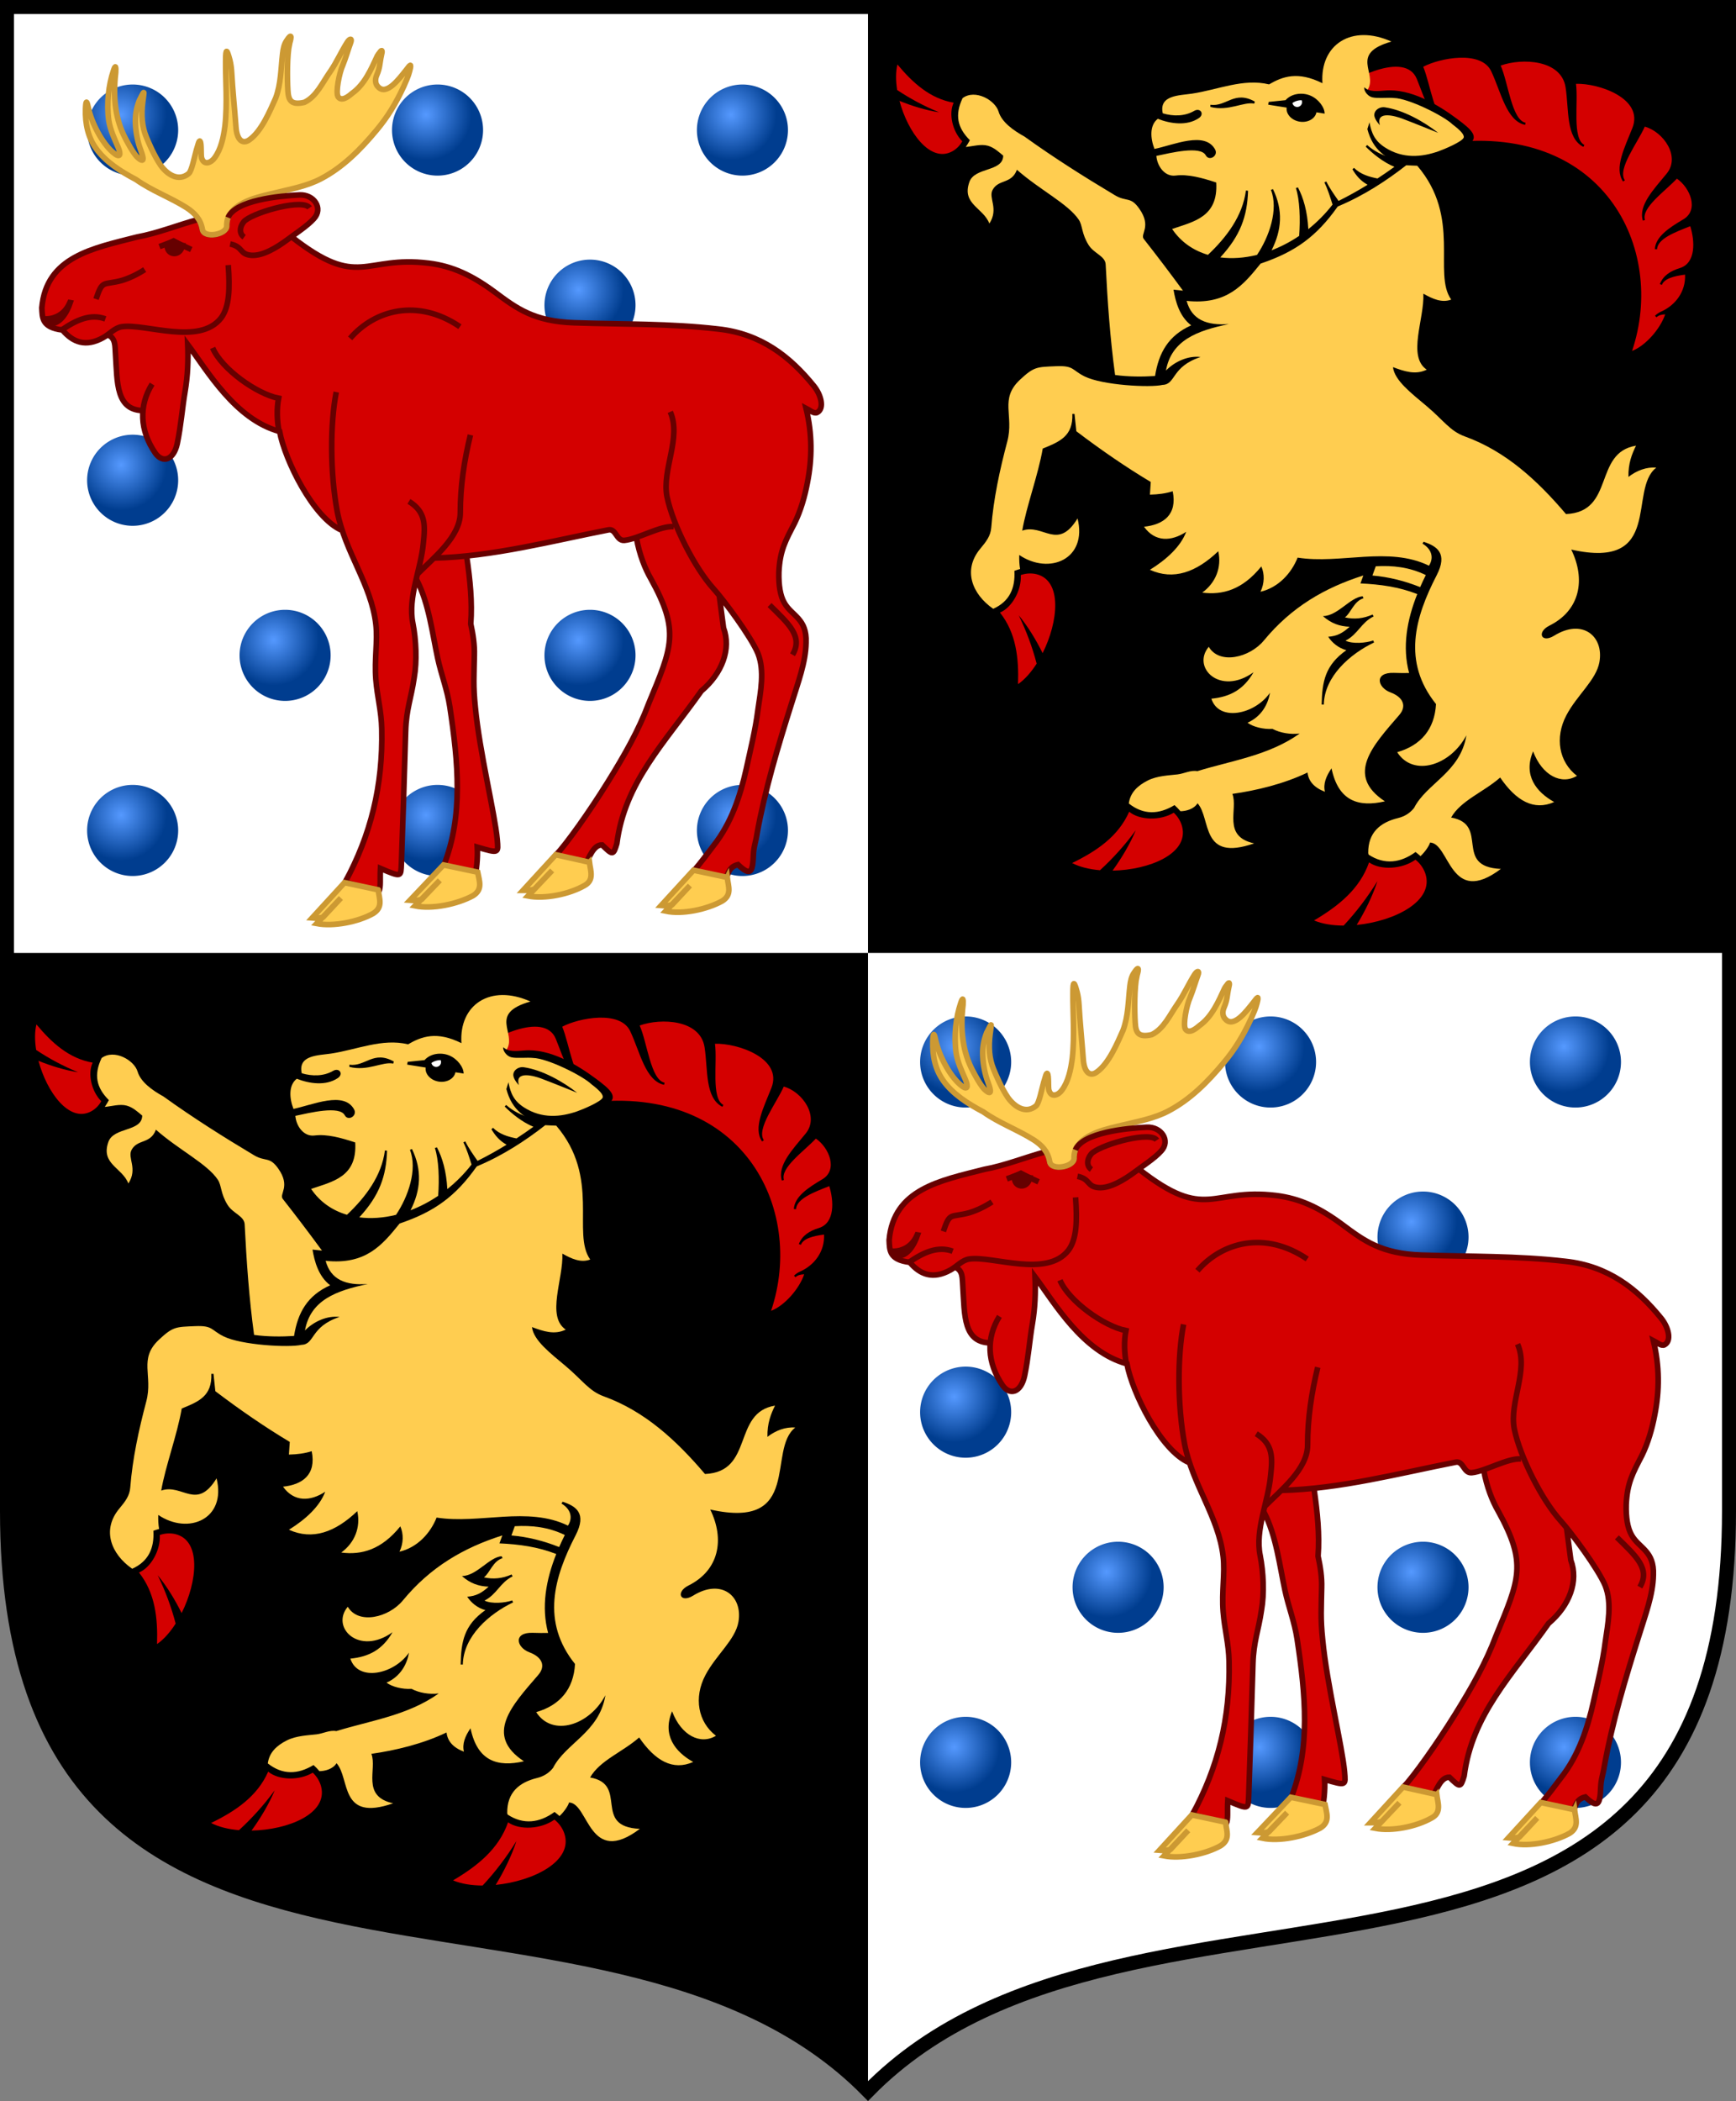
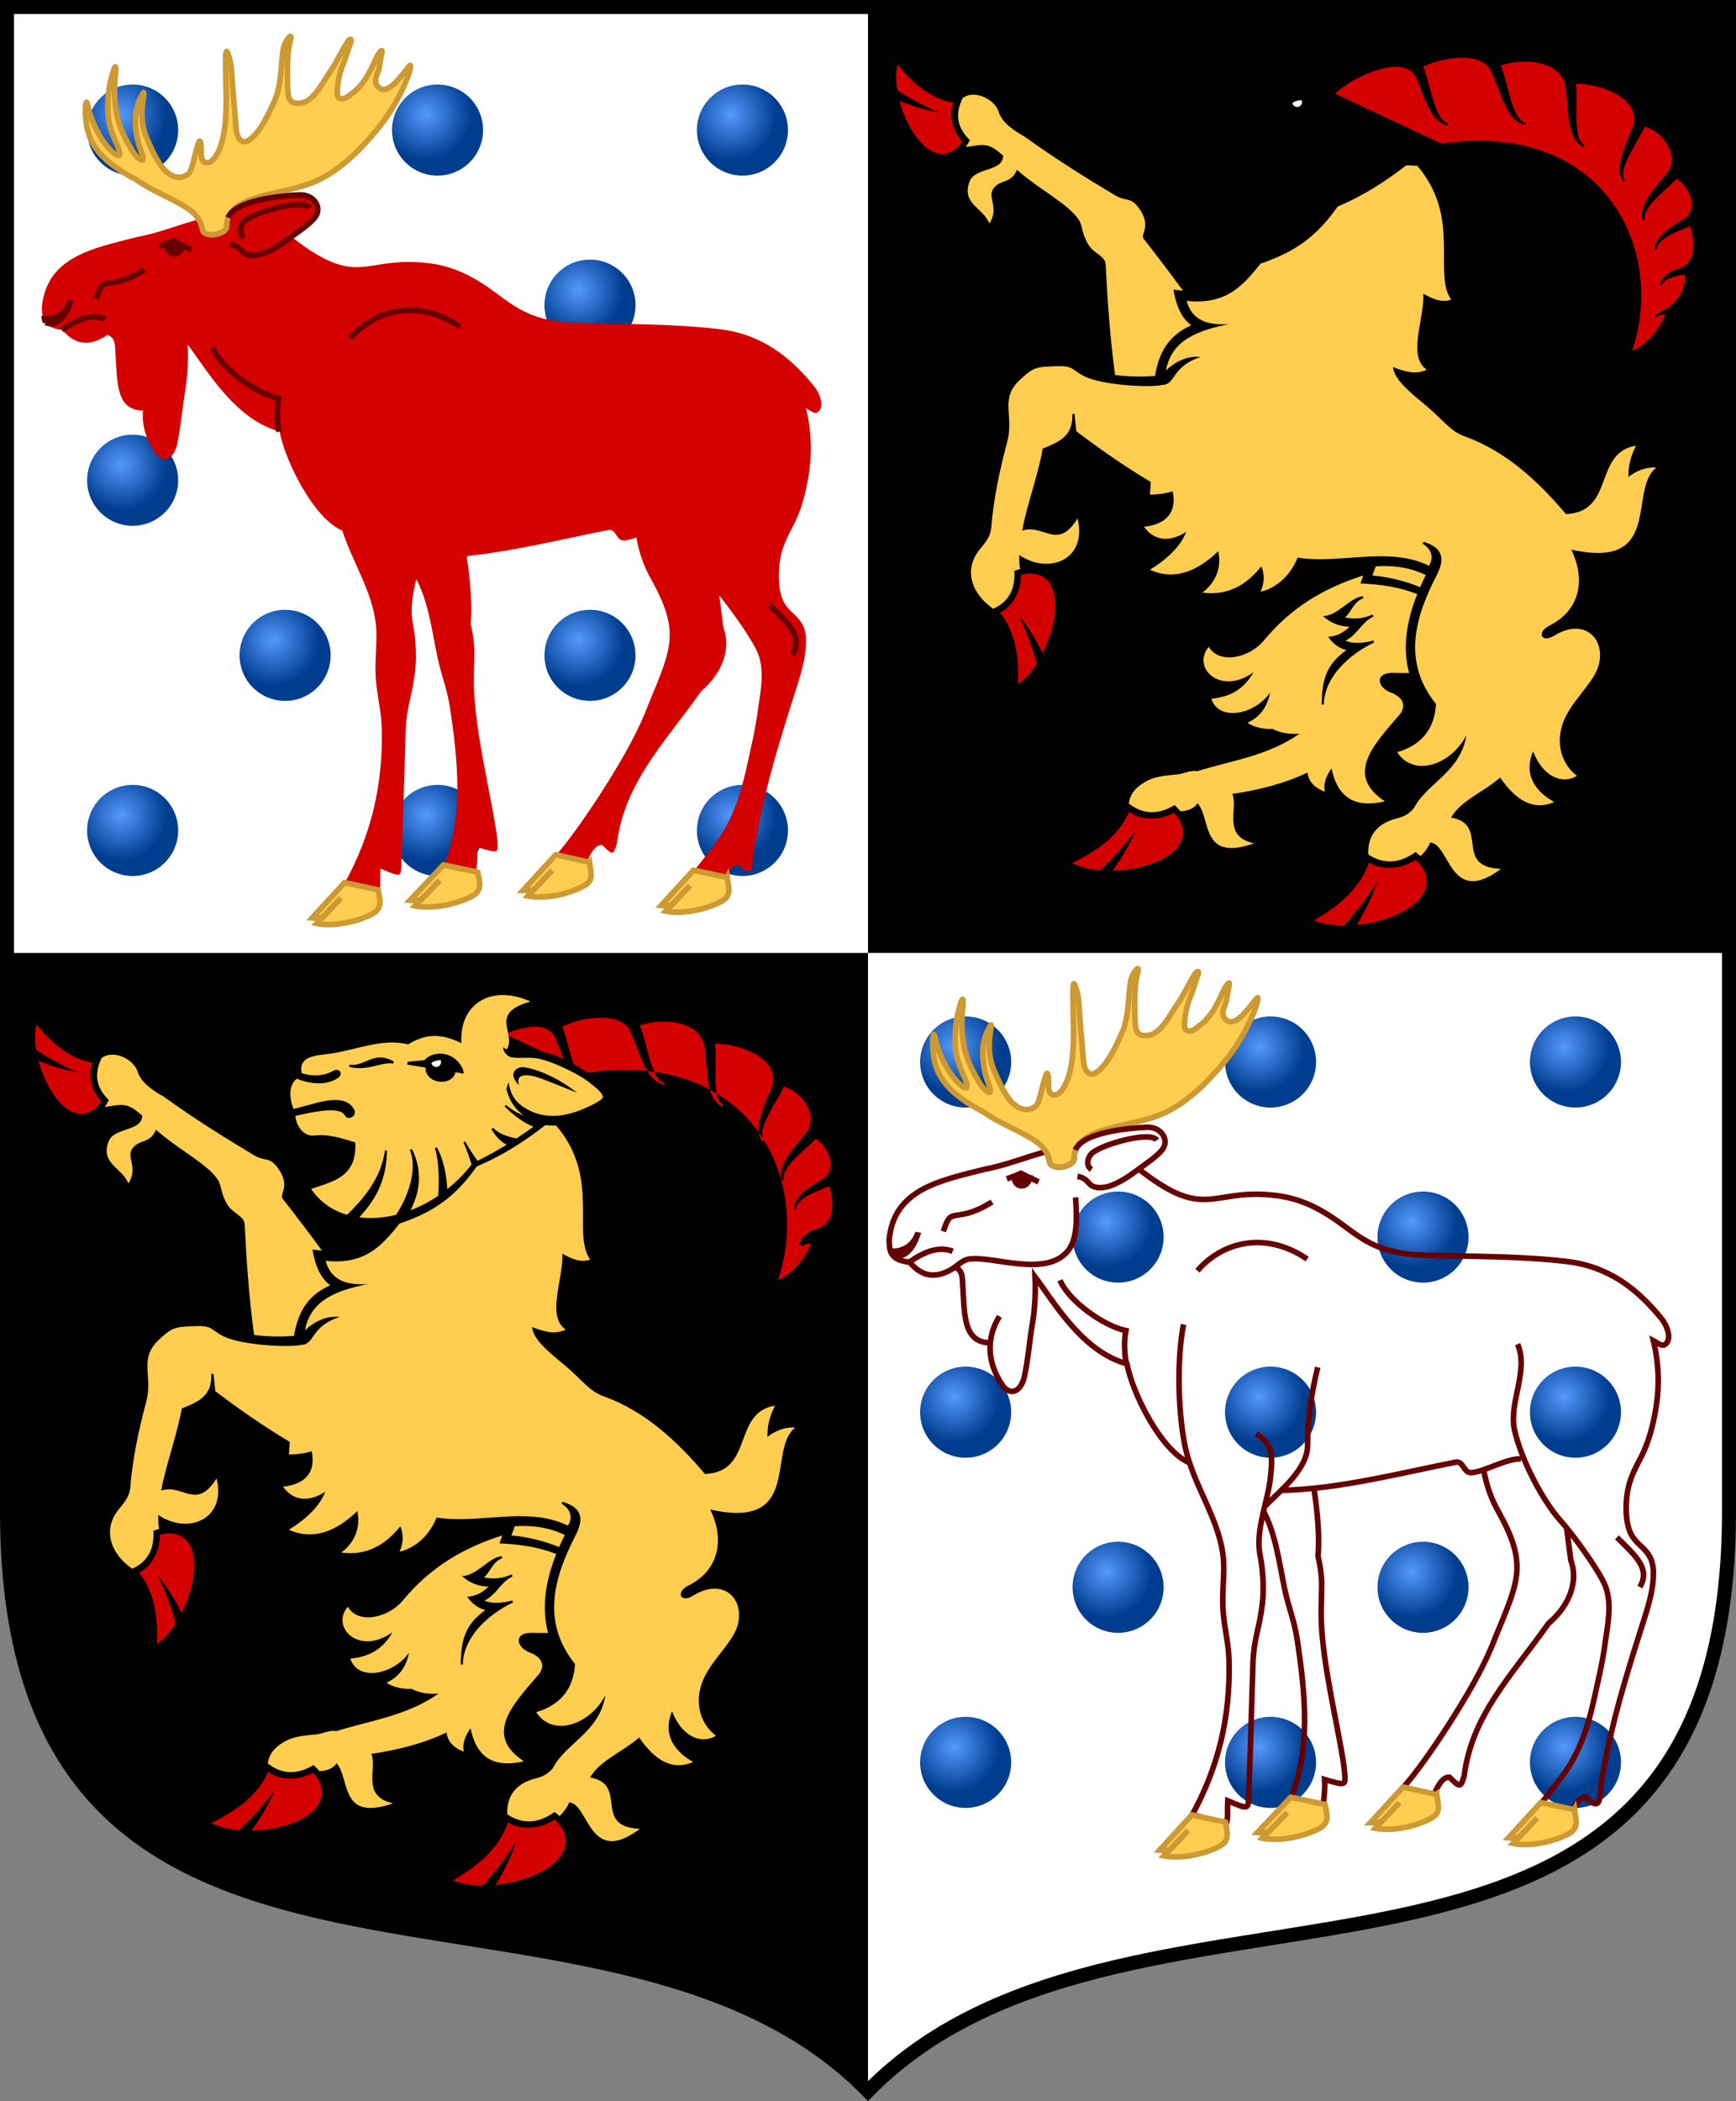
<svg xmlns="http://www.w3.org/2000/svg" xmlns:xlink="http://www.w3.org/1999/xlink" height="300" width="248" version="1.0">
  <rect width="100%" height="100%" fill="#808080" stroke="none" />
  <defs>
    <radialGradient id="radialGradient4554" gradientUnits="userSpaceOnUse" cy="86.199" cx="14.366" r="6.963">
      <stop stop-color="#59F" offset="0" />
      <stop stop-color="#003d8f" offset="1" />
    </radialGradient>
  </defs>
  <path d="m247,1,0,214.77c0,82.42-84.912,44.012-123,82.791-38.089-38.77-123-0.37-123-82.79v-214.77z" stroke="#000" stroke-dasharray="none" stroke-miterlimit="4" stroke-width="2" fill="#FFF" />
  <path d="m124,136.06v162.5c-38.09-38.78-123-0.36-123-82.78v-79.72h123z" fill="#000" />
  <path stroke-miterlimit="4" d="m247,1,0,214.77c0,82.42-84.912,44.012-123,82.791-38.089-38.77-123-0.37-123-82.79v-214.77z" fill="none" />
  <path d="m124,1,0,135.06,123,0v-135.06h-123z" fill="#000" />
  <path id="path4488" transform="matrix(0.934,0,0,0.934,3.89,-64.133)" fill="url(#radialGradient4554)" d="m23.087,88.549a6.963,6.963,0,1,1,-13.926,0,6.963,6.963,0,1,1,13.926,0z" />
  <use xlink:href="#path4488" transform="translate(43.557,-2.7405321e-7)" height="300" width="248" y="0" x="0" />
  <use xlink:href="#path4488" transform="translate(87.114,-2.7405321e-7)" height="300" width="248" y="0" x="0" />
  <use xlink:href="#path4488" transform="translate(0,50)" height="300" width="248" y="0" x="0" />
  <use xlink:href="#path4488" transform="translate(0,100)" height="300" width="248" y="0" x="0" />
  <use xlink:href="#path4488" transform="translate(21.779,25)" height="300" width="248" y="0" x="0" />
  <use xlink:href="#path4488" transform="translate(65.336,25)" height="300" width="248" y="0" x="0" />
  <use xlink:href="#path4488" transform="translate(21.779,75)" height="300" width="248" y="0" x="0" />
  <use xlink:href="#path4488" transform="translate(65.336,75)" height="300" width="248" y="0" x="0" />
  <use xlink:href="#path4488" transform="translate(43.557,50)" height="300" width="248" y="0" x="0" />
  <use xlink:href="#path4488" transform="translate(43.557,100)" height="300" width="248" y="0" x="0" />
  <use xlink:href="#path4488" transform="translate(87.114,50)" height="300" width="248" y="0" x="0" />
  <use xlink:href="#path4488" transform="translate(87.114,100)" height="300" width="248" y="0" x="0" />
  <g transform="translate(119,133.06)">
    <use xlink:href="#path4488" transform="translate(43.557,-2.7405321e-7)" height="300" width="248" y="0" x="0" />
    <use xlink:href="#path4488" transform="translate(87.114,-2.7405321e-7)" height="300" width="248" y="0" x="0" />
    <use xlink:href="#path4488" transform="translate(0,50)" height="300" width="248" y="0" x="0" />
    <use xlink:href="#path4488" transform="translate(0,100)" height="300" width="248" y="0" x="0" />
    <use xlink:href="#path4488" transform="translate(21.779,25)" height="300" width="248" y="0" x="0" />
    <use xlink:href="#path4488" transform="translate(65.336,25)" height="300" width="248" y="0" x="0" />
    <use xlink:href="#path4488" transform="translate(21.779,75)" height="300" width="248" y="0" x="0" />
    <use xlink:href="#path4488" transform="translate(65.336,75)" height="300" width="248" y="0" x="0" />
    <use xlink:href="#path4488" transform="translate(43.557,50)" height="300" width="248" y="0" x="0" />
    <use xlink:href="#path4488" transform="translate(43.557,100)" height="300" width="248" y="0" x="0" />
    <use xlink:href="#path4488" transform="translate(87.114,50)" height="300" width="248" y="0" x="0" />
    <use xlink:href="#path4488" transform="translate(87.114,100)" height="300" width="248" y="0" x="0" />
    <use xlink:href="#path4488" height="300" width="248" y="0" x="0" />
  </g>
  <path fill="#d40000" d="m102.76,85.038c1.765,2.18,4.686,6.252,5.515,8.261,0.982,2.478,0.373,5.469,0,8.041-0.374,2.945-1.075,5.703-1.683,8.508-0.841,3.786-2.15,7.713-4.628,10.845-0.982,1.309-1.823,2.43-2.805,3.599l4.488,1.59c0.328-1.356,0.608-2.15,1.776-2.431,1.823,1.729,2.104,1.075,2.197-1.356,0.046-1.216,0.327-1.776,0.514-2.992,1.169-6.451,2.992-12.481,4.908-18.558,0.935-3.039,2.057-5.937,2.104-8.788,0.14-3.46-2.01-3.787-3.086-5.656-0.608-1.029-0.841-2.571-0.795-4.394,0.141-3.086,0.935-4.488,2.244-7.012,0.888-1.823,1.449-3.786,1.823-5.75,0.701-3.506,0.701-7.011-0.187-10.658,0.468,0.234,1.122,0.842,1.589,0.608,1.075-0.561,0.561-2.524-0.468-3.787-3.413-4.207-7.573-7.479-13.697-8.134-6.872-0.795-13.556-0.655-20.522-0.888-5.749-0.187-8.228-2.04-11.36-4.377-3.225-2.385-6.045-3.714-9.442-4.131-9.316-1.143-9.888,3.839-19.57-3.744l-0.064-0.023c1.061-0.765,2.467-1.731,3.222-2.585,1.374-1.467,0.028-3.487-2.046-3.395-2.679,0.122-8.169,0.826-9.794,2.901l-0.204-0.073-4.41,0.661c-2.957,0.801-5.892,1.998-8.81,2.521-6.277,1.607-12.957,2.804-13.598,10.098,0.073,1.402-0.045,2.812,2.947,3.179,1.49,1.761,3.318,2.484,5.826,1.085,0.206-0.114,0.404-0.249,0.598-0.392,1.233,0.429,1.066,1.654,1.158,2.721,0.273,4.006,0.013,8.021,3.927,8.1-0.183,2.015,0.4,4.092,1.763,6.081,1.075,1.496,2.618,0.982,3.132-1.356,0.561-2.712,0.701-5.002,1.122-7.48,0.374-2.197,0.468-4.441,0.374-6.684,2.803,3.76,6.797,10.71,13.128,12.426,0.748,4.067,4.823,12.376,8.889,14.106l0.028-0.056c1.516,4.655,4.28,8.645,4.834,13.472,0.281,2.431-0.233,5.002,0,7.9,0.187,2.431,0.795,4.534,0.842,7.059,0.186,8.134-1.59,15.192-5.236,21.878l4.815,1.355c0.328-0.701,0.141-1.776,0.234-3.318,3.085,1.309,2.898,1.215,2.991-0.702,0.141-3.646,0.421-12.481,0.608-18.886,0.093-3.179,0.795-4.721,1.216-7.62,0.421-2.384,0.281-5.422-0.187-7.806-0.411-2.032-0.016-4.164,0.477-6.286l0.084,0.115c1.729,3.319,2.244,7.713,2.991,11.173,0.515,2.384,1.356,4.441,1.73,6.918,1.215,8.041,1.917,15.567-0.842,22.626l4.394,1.683c0.234-0.701,0.468-2.712,0.374-4.254,3.179,0.935,2.992,0.842,2.851-1.075-0.327-3.646-2.524-12.481-3.132-18.886-0.327-3.132-0.187-4.488-0.14-7.433,0.046-1.496-0.187-2.991-0.514-4.488,0.233-3.085-0.093-6.264-0.561-9.489l0.156-0.227c6.795-0.719,13.677-2.453,20.057-3.699,1.122-0.233,1.122,1.59,2.291,1.496,0.513-0.05,1.106-0.216,1.738-0.433l-0.009,0.106c0.421,2.337,1.216,4.348,2.057,5.797,4.161,7.526,3.038,9.723-0.327,17.857-1.402,3.74-3.413,7.293-5.796,11.126-2.665,4.301-5.937,8.882-7.48,10.518l4.161,1.496c0.654-1.262,1.262-3.038,2.477-2.992,1.496,1.449,1.589,1.543,2.104-0.187,1.122-8.741,6.731-14.258,12.06-21.784,2.992-2.524,4.301-6.03,3.178-9.022l-0.606-4.615z" fill-rule="evenodd" />
-   <path d="m32.605,37.846c0.246,3.298,0.181,5.964-1.024,7.559-3.084,3.969-10.809,0.761-14.15,1.24-1.032,0.142-1.775,1.056-2.682,1.558-2.507,1.399-4.335,0.676-5.826-1.085-2.992-0.366-2.875-1.777-2.947-3.179,0.641-7.294,7.321-8.491,13.598-10.098,2.918-0.524,5.853-1.721,8.81-2.521,0.251,0.411,0.434,0.883,0.527,1.438,0.229,1.334,3.451,0.738,3.48-0.452-0.017-0.674,0.133-1.219,0.402-1.647m8.886,3.175c9.682,7.583,10.254,2.601,19.57,3.744,3.397,0.417,6.216,1.746,9.442,4.131,3.132,2.337,5.611,4.19,11.36,4.377,6.966,0.234,13.65,0.094,20.522,0.888,6.124,0.655,10.284,3.927,13.697,8.134,1.029,1.262,1.543,3.225,0.468,3.787-0.468,0.233-1.122-0.374-1.589-0.608,0.888,3.647,0.888,7.153,0.187,10.658-0.374,1.964-0.935,3.927-1.823,5.75-1.309,2.524-2.103,3.927-2.244,7.012-0.046,1.823,0.187,3.365,0.795,4.394,1.075,1.87,3.225,2.197,3.086,5.656-0.047,2.851-1.169,5.749-2.104,8.788-1.916,6.077-3.74,12.107-4.908,18.558-0.187,1.216-0.468,1.776-0.514,2.992-0.093,2.431-0.374,3.085-2.197,1.356-1.168,0.281-1.449,1.075-1.776,2.431l-4.488-1.59c0.982-1.169,1.823-2.29,2.805-3.599,2.477-3.132,3.787-7.059,4.628-10.845,0.608-2.805,1.309-5.563,1.683-8.508,0.373-2.571,0.982-5.563,0-8.041-0.982-2.384-4.909-7.666-6.357-9.255-2.665-2.945-5.797-9.069-6.638-13.136-0.748-3.88,2.103-8.368,0.468-12.107m-75.003-0.182c-4.254,0.141-3.971-3.983-4.252-8.097-0.093-1.075,0.077-2.31-1.185-2.731m6.419,7.042c-1.917,3.085-1.787,6.596,0.457,9.869,1.075,1.496,2.618,0.982,3.132-1.356,0.561-2.712,0.701-5.002,1.122-7.48,0.374-2.197,0.468-4.441,0.374-6.684,2.803,3.76,6.797,10.71,13.128,12.426,0.748,4.067,4.823,12.376,8.889,14.106m42.091,1.122c0.421,2.337,1.216,4.348,2.057,5.797,4.161,7.526,3.038,9.723-0.327,17.857-1.402,3.74-3.413,7.293-5.796,11.126-2.665,4.301-5.937,8.882-7.48,10.518l4.161,1.496c0.654-1.262,1.262-3.038,2.477-2.992,1.496,1.449,1.589,1.543,2.104-0.187,1.122-8.741,6.731-14.258,12.06-21.784,2.992-2.524,4.301-6.03,3.178-9.022l-0.608-4.628m-40.736-5.34c8.321-0.187,16.988-2.477,24.889-4.02,1.122-0.233,1.122,1.59,2.291,1.496,1.963-0.187,5.095-2.104,7.059-1.964m-29.565,4.395c0.468,3.225,0.795,6.405,0.561,9.489,0.327,1.496,0.56,2.992,0.514,4.488-0.047,2.945-0.187,4.301,0.14,7.433,0.608,6.405,2.805,15.239,3.132,18.886,0.141,1.917,0.328,2.01-2.851,1.075,0.093,1.543-0.14,3.553-0.374,4.254l-4.394-1.683c2.759-7.059,2.057-14.585,0.842-22.626-0.374-2.477-1.215-4.534-1.73-6.918-0.748-3.46-1.262-7.854-2.991-11.173m7.666-20.708c-0.888,3.646-1.449,7.292-1.449,11.125,0,3.413-3.823,6.429-6.137,8.754m-11.581-26.004c-0.888,4.488-0.888,11.593,0.141,17.062,1.122,5.843,4.861,10.378,5.516,16.081,0.281,2.431-0.233,5.002,0,7.9,0.187,2.431,0.795,4.534,0.842,7.059,0.186,8.134-1.59,15.192-5.236,21.878l4.815,1.355c0.328-0.701,0.141-1.776,0.234-3.318,3.085,1.309,2.898,1.215,2.991-0.702,0.141-3.646,0.421-12.481,0.608-18.886,0.093-3.179,0.795-4.721,1.216-7.62,0.421-2.384,0.281-5.422-0.187-7.806-0.748-3.693,1.169-7.713,1.496-11.406,0.281-2.571,0.374-4.488-2.057-5.983" stroke="#600" stroke-dasharray="none" stroke-miterlimit="4" stroke-width="0.8" fill="none" />
  <path d="m109.94,86.387c2.712,2.664,4.823,4.482,3.28,7.1m-92.552-54.993c-1.087,0.707-2.186,1.219-3.252,1.547-2.72,0.737-2.741-0.176-3.699,2.659m36.3,5.614c3.498-4.048,9.61-5.777,15.687-1.666m-21.486-16.972c-0.858-1.309-7.401,0.438-9.181,1.782-0.62,0.507-1.093,1.759-0.162,2.41m-28.336,12.184c1.919,0.74,3.068-1.581,3.494-2.842l-0.047-0.008c-0.5,1.15-1.294,1.816-2.213,2.125-0.312,0.131-0.854,0.222-1.425,0.211,0.02,0.147,0.132,0.311,0.191,0.514zm2.292,1.049c2.084-1.43,4.12-2.342,6.224-1.568m15.324,4.141c1.287,3.021,6.322,6.584,9.42,7.189-0.285,1.479-0.231,3.228,0.069,4.775" stroke="#600" stroke-dasharray="none" stroke-miterlimit="4" stroke-width="0.8" fill="none" />
  <g fill-rule="evenodd" transform="matrix(0.611,0,0,0.611,-254.206,-256.985)" stroke="#600" stroke-dasharray="none" stroke-miterlimit="4">
    <path stroke-width="1.309" d="m458.69,478.03c-0.56,2.732-3.912,2.187-3.517-0.402l1.46-0.715,2.057,1.117z" fill="#600" />
    <path stroke-width="1.309" d="m453.34,478.22,3.284-1.24,4.147,1.929" fill="none" />
  </g>
  <path d="m41.359,6.233c-0.358,1.654-0.34,4.911-0.235,6.652,0.075,1.402,0.408,2.179,2.357,1.73,1.732-0.827,2.582-2.82,3.686-4.384,0.913-1.314,1.584-2.862,2.46-4.229,0.334-0.513,0.731-0.583,0.454,0.131-0.383,1.03-0.68,2.122-1.119,3.189-0.483,1.057-1.065,3.914-0.65,4.519,0.535,0.72,1.557-0.142,2.013-0.535,1.762-1.251,2.692-3.421,3.571-5.314,0.136-0.215,0.208-0.343,0.326-0.465,0.399-0.597,0.421-0.208,0.272,0.337-0.278,1.238-0.17,1.69-0.68,2.887-0.251,0.575-0.233,1.248,0.216,1.666,1.197,1.276,2.99-1.164,3.989-2.414,0.571-0.753,0.823-1.089,0.5,0.142-0.185,0.73-0.507,1.436-0.837,2.188-1.121,2.421-2.295,4.356-3.892,6.26-2.34,2.817-4.807,5.274-7.886,6.903-2.07,1.097-4.342,1.486-6.548,2.032-2.152,0.509-5.382,1.153-6.563,3.133-0.27,0.427-0.419,0.973-0.402,1.647-0.029,1.19-3.251,1.786-3.48,0.452-0.249-1.482-1.139-2.365-2.245-3.096-2.354-1.491-4.958-2.405-7.238-4.026-2.267-1.186-4.397-2.588-5.724-4.461-1.1-1.543-1.558-3.446-1.487-5.633,0.04-1.238,0.186-1.257,0.406-0.116,0.499,2.197,1.947,4.954,3.469,6.29,1.11,0.972,1.222,0.37,0.792-0.666-0.532-1.246-1.12-2.455-1.342-3.838-0.347-2.504-0.004-5.119,0.643-7.056,0.346-1.083,0.389-0.549,0.345,0.209-0.422,3.556-0.058,6.733,1.436,9.498,0.142,0.265,1.127,2.171,1.752,2.669,1.194,1.034,0.581-0.561,0.362-1.175-0.392-0.982-0.68-2.518-0.72-3.579-0.08-1.114,0.08-2.232,0.544-3.438,0.825-1.615,0.699-1.448,0.49,0.188-0.244,1.82-0.129,3.515,0.499,5.019,0.297,0.724,1.126,2.697,2.066,4.067,0.912,1.27,2.523,2.382,3.991,1.174,0.447-0.348,0.843-2.474,1.107-3.381,0.215-0.63,0.359-1.416,0.519-1.243,0.243,0.237,0.101,2.027,0.226,2.386,0.357,1.166,1.411,0.645,1.872-0.035,0.896-1.221,1.252-2.876,1.469-4.558,0.355-3.186,0.057-6.732,0.089-9.215,0-2.057,0.21-1.635,0.606-0.174,0.138,0.553,0.218,1.141,0.253,1.722,0.146,2.562,0.42,5.197,0.612,7.766,0.118,1.935,0.947,2.617,1.943,1.893,1.708-1.212,2.916-4.097,3.74-5.952,0.767-2.057,0.737-4.216,0.986-6.322,0.073-0.655,0.203-1.35,0.592-1.899,0.669-1.022,0.738-0.627,0.394,0.458z" fill-rule="evenodd" stroke="#C93" stroke-dasharray="none" stroke-miterlimit="4" stroke-width="0.8" fill="#ffcd50" />
  <path d="m32.586,31.067c1.037-2.486,7.309-3.105,10.204-3.236,2.075-0.092,3.421,1.929,2.046,3.395-0.907,1.026-2.755,2.213-3.814,3.02-1.498,1.109-3.492,2.316-5.099,2.208-1.744-0.135-1.159-1.221-3.047-1.619" stroke="#600" stroke-miterlimit="4" stroke-dasharray="none" stroke-width="0.8" fill="none" />
  <path d="m54.03,127.05c0.164,1.311,0.711,2.466-0.701,3.365-2.15,1.215-5.703,1.917-8.087,1.449l3.459-3.646-2.524,2.711c-0.515,0.187-1.075,0.187-1.59,0.141l4.628-5.049,4.815,1.029zm14.209-2.524c0.248,1.293,0.757,2.479-0.671,3.365-2.251,1.216-5.842,1.963-8.285,1.449l3.544-3.646-2.586,2.711c-0.527,0.187-1.101,0.187-1.676,0.141l4.789-5.049,4.884,1.029zm35.649,0.747c0.163,1.304,0.703,2.473-0.701,3.366-2.197,1.215-5.704,1.963-8.087,1.449l3.459-3.646-2.524,2.712c-0.515,0.187-1.075,0.187-1.59,0.14l4.628-5.048,4.815,1.028zm-19.682-2.16c0.15,1.205,0.716,2.546-0.701,3.319-2.197,1.262-5.704,1.963-8.087,1.496l3.459-3.646-2.524,2.664c-0.514,0.187-1.075,0.187-1.636,0.187l4.674-5.095,4.815,1.075z" fill-rule="evenodd" stroke="#C93" stroke-dasharray="none" stroke-miterlimit="4" stroke-width="0.8" fill="#ffcd50" />
  <g transform="translate(121.045,133.117)">
-     <path fill="#d40000" d="m102.76,85.038c1.765,2.18,4.686,6.252,5.515,8.261,0.982,2.478,0.373,5.469,0,8.041-0.374,2.945-1.075,5.703-1.683,8.508-0.841,3.786-2.15,7.713-4.628,10.845-0.982,1.309-1.823,2.43-2.805,3.599l4.488,1.59c0.328-1.356,0.608-2.15,1.776-2.431,1.823,1.729,2.104,1.075,2.197-1.356,0.046-1.216,0.327-1.776,0.514-2.992,1.169-6.451,2.992-12.481,4.908-18.558,0.935-3.039,2.057-5.937,2.104-8.788,0.14-3.46-2.01-3.787-3.086-5.656-0.608-1.029-0.841-2.571-0.795-4.394,0.141-3.086,0.935-4.488,2.244-7.012,0.888-1.823,1.449-3.786,1.823-5.75,0.701-3.506,0.701-7.011-0.187-10.658,0.468,0.234,1.122,0.842,1.589,0.608,1.075-0.561,0.561-2.524-0.468-3.787-3.413-4.207-7.573-7.479-13.697-8.134-6.872-0.795-13.556-0.655-20.522-0.888-5.749-0.187-8.228-2.04-11.36-4.377-3.225-2.385-6.045-3.714-9.442-4.131-9.316-1.143-9.888,3.839-19.57-3.744l-0.064-0.023c1.061-0.765,2.467-1.731,3.222-2.585,1.374-1.467,0.028-3.487-2.046-3.395-2.679,0.122-8.169,0.826-9.794,2.901l-0.204-0.073-4.41,0.661c-2.957,0.801-5.892,1.998-8.81,2.521-6.277,1.607-12.957,2.804-13.598,10.098,0.073,1.402-0.045,2.812,2.947,3.179,1.49,1.761,3.318,2.484,5.826,1.085,0.206-0.114,0.404-0.249,0.598-0.392,1.233,0.429,1.066,1.654,1.158,2.721,0.273,4.006,0.013,8.021,3.927,8.1-0.183,2.015,0.4,4.092,1.763,6.081,1.075,1.496,2.618,0.982,3.132-1.356,0.561-2.712,0.701-5.002,1.122-7.48,0.374-2.197,0.468-4.441,0.374-6.684,2.803,3.76,6.797,10.71,13.128,12.426,0.748,4.067,4.823,12.376,8.889,14.106l0.028-0.056c1.516,4.655,4.28,8.645,4.834,13.472,0.281,2.431-0.233,5.002,0,7.9,0.187,2.431,0.795,4.534,0.842,7.059,0.186,8.134-1.59,15.192-5.236,21.878l4.815,1.355c0.328-0.701,0.141-1.776,0.234-3.318,3.085,1.309,2.898,1.215,2.991-0.702,0.141-3.646,0.421-12.481,0.608-18.886,0.093-3.179,0.795-4.721,1.216-7.62,0.421-2.384,0.281-5.422-0.187-7.806-0.411-2.032-0.016-4.164,0.477-6.286l0.084,0.115c1.729,3.319,2.244,7.713,2.991,11.173,0.515,2.384,1.356,4.441,1.73,6.918,1.215,8.041,1.917,15.567-0.842,22.626l4.394,1.683c0.234-0.701,0.468-2.712,0.374-4.254,3.179,0.935,2.992,0.842,2.851-1.075-0.327-3.646-2.524-12.481-3.132-18.886-0.327-3.132-0.187-4.488-0.14-7.433,0.046-1.496-0.187-2.991-0.514-4.488,0.233-3.085-0.093-6.264-0.561-9.489l0.156-0.227c6.795-0.719,13.677-2.453,20.057-3.699,1.122-0.233,1.122,1.59,2.291,1.496,0.513-0.05,1.106-0.216,1.738-0.433l-0.009,0.106c0.421,2.337,1.216,4.348,2.057,5.797,4.161,7.526,3.038,9.723-0.327,17.857-1.402,3.74-3.413,7.293-5.796,11.126-2.665,4.301-5.937,8.882-7.48,10.518l4.161,1.496c0.654-1.262,1.262-3.038,2.477-2.992,1.496,1.449,1.589,1.543,2.104-0.187,1.122-8.741,6.731-14.258,12.06-21.784,2.992-2.524,4.301-6.03,3.178-9.022l-0.606-4.615z" fill-rule="evenodd" />
    <path d="m32.605,37.846c0.246,3.298,0.181,5.964-1.024,7.559-3.084,3.969-10.809,0.761-14.15,1.24-1.032,0.142-1.775,1.056-2.682,1.558-2.507,1.399-4.335,0.676-5.826-1.085-2.992-0.366-2.875-1.777-2.947-3.179,0.641-7.294,7.321-8.491,13.598-10.098,2.918-0.524,5.853-1.721,8.81-2.521,0.251,0.411,0.434,0.883,0.527,1.438,0.229,1.334,3.451,0.738,3.48-0.452-0.017-0.674,0.133-1.219,0.402-1.647m8.886,3.175c9.682,7.583,10.254,2.601,19.57,3.744,3.397,0.417,6.216,1.746,9.442,4.131,3.132,2.337,5.611,4.19,11.36,4.377,6.966,0.234,13.65,0.094,20.522,0.888,6.124,0.655,10.284,3.927,13.697,8.134,1.029,1.262,1.543,3.225,0.468,3.787-0.468,0.233-1.122-0.374-1.589-0.608,0.888,3.647,0.888,7.153,0.187,10.658-0.374,1.964-0.935,3.927-1.823,5.75-1.309,2.524-2.103,3.927-2.244,7.012-0.046,1.823,0.187,3.365,0.795,4.394,1.075,1.87,3.225,2.197,3.086,5.656-0.047,2.851-1.169,5.749-2.104,8.788-1.916,6.077-3.74,12.107-4.908,18.558-0.187,1.216-0.468,1.776-0.514,2.992-0.093,2.431-0.374,3.085-2.197,1.356-1.168,0.281-1.449,1.075-1.776,2.431l-4.488-1.59c0.982-1.169,1.823-2.29,2.805-3.599,2.477-3.132,3.787-7.059,4.628-10.845,0.608-2.805,1.309-5.563,1.683-8.508,0.373-2.571,0.982-5.563,0-8.041-0.982-2.384-4.909-7.666-6.357-9.255-2.665-2.945-5.797-9.069-6.638-13.136-0.748-3.88,2.103-8.368,0.468-12.107m-75.003-0.182c-4.254,0.141-3.971-3.983-4.252-8.097-0.093-1.075,0.077-2.31-1.185-2.731m6.419,7.042c-1.917,3.085-1.787,6.596,0.457,9.869,1.075,1.496,2.618,0.982,3.132-1.356,0.561-2.712,0.701-5.002,1.122-7.48,0.374-2.197,0.468-4.441,0.374-6.684,2.803,3.76,6.797,10.71,13.128,12.426,0.748,4.067,4.823,12.376,8.889,14.106m42.091,1.122c0.421,2.337,1.216,4.348,2.057,5.797,4.161,7.526,3.038,9.723-0.327,17.857-1.402,3.74-3.413,7.293-5.796,11.126-2.665,4.301-5.937,8.882-7.48,10.518l4.161,1.496c0.654-1.262,1.262-3.038,2.477-2.992,1.496,1.449,1.589,1.543,2.104-0.187,1.122-8.741,6.731-14.258,12.06-21.784,2.992-2.524,4.301-6.03,3.178-9.022l-0.608-4.628m-40.736-5.34c8.321-0.187,16.988-2.477,24.889-4.02,1.122-0.233,1.122,1.59,2.291,1.496,1.963-0.187,5.095-2.104,7.059-1.964m-29.565,4.395c0.468,3.225,0.795,6.405,0.561,9.489,0.327,1.496,0.56,2.992,0.514,4.488-0.047,2.945-0.187,4.301,0.14,7.433,0.608,6.405,2.805,15.239,3.132,18.886,0.141,1.917,0.328,2.01-2.851,1.075,0.093,1.543-0.14,3.553-0.374,4.254l-4.394-1.683c2.759-7.059,2.057-14.585,0.842-22.626-0.374-2.477-1.215-4.534-1.73-6.918-0.748-3.46-1.262-7.854-2.991-11.173m7.666-20.708c-0.888,3.646-1.449,7.292-1.449,11.125,0,3.413-3.823,6.429-6.137,8.754m-11.581-26.004c-0.888,4.488-0.888,11.593,0.141,17.062,1.122,5.843,4.861,10.378,5.516,16.081,0.281,2.431-0.233,5.002,0,7.9,0.187,2.431,0.795,4.534,0.842,7.059,0.186,8.134-1.59,15.192-5.236,21.878l4.815,1.355c0.328-0.701,0.141-1.776,0.234-3.318,3.085,1.309,2.898,1.215,2.991-0.702,0.141-3.646,0.421-12.481,0.608-18.886,0.093-3.179,0.795-4.721,1.216-7.62,0.421-2.384,0.281-5.422-0.187-7.806-0.748-3.693,1.169-7.713,1.496-11.406,0.281-2.571,0.374-4.488-2.057-5.983" stroke="#600" stroke-miterlimit="4" stroke-dasharray="none" stroke-width="0.8" fill="none" />
    <path d="m109.94,86.387c2.712,2.664,4.823,4.482,3.28,7.1m-92.552-54.993c-1.087,0.707-2.186,1.219-3.252,1.547-2.72,0.737-2.741-0.176-3.699,2.659m36.3,5.614c3.498-4.048,9.61-5.777,15.687-1.666m-21.486-16.972c-0.858-1.309-7.401,0.438-9.181,1.782-0.62,0.507-1.093,1.759-0.162,2.41m-28.336,12.184c1.919,0.74,3.068-1.581,3.494-2.842l-0.047-0.008c-0.5,1.15-1.294,1.816-2.213,2.125-0.312,0.131-0.854,0.222-1.425,0.211,0.02,0.147,0.132,0.311,0.191,0.514zm2.292,1.049c2.084-1.43,4.12-2.342,6.224-1.568m15.324,4.141c1.287,3.021,6.322,6.584,9.42,7.189-0.285,1.479-0.231,3.228,0.069,4.775" stroke="#600" stroke-miterlimit="4" stroke-dasharray="none" stroke-width="0.8" fill="none" />
    <g fill-rule="evenodd" transform="matrix(0.611,0,0,0.611,-254.206,-256.985)" stroke="#600" stroke-miterlimit="4" stroke-dasharray="none" stroke-width="1.309">
      <path d="m458.69,478.03c-0.56,2.732-3.912,2.187-3.517-0.402l1.46-0.715,2.057,1.117z" fill="#600" />
      <path d="m453.34,478.22,3.284-1.24,4.147,1.929" fill="none" />
    </g>
    <path d="m41.359,6.233c-0.358,1.654-0.34,4.911-0.235,6.652,0.075,1.402,0.408,2.179,2.357,1.73,1.732-0.827,2.582-2.82,3.686-4.384,0.913-1.314,1.584-2.862,2.46-4.229,0.334-0.513,0.731-0.583,0.454,0.131-0.383,1.03-0.68,2.122-1.119,3.189-0.483,1.057-1.065,3.914-0.65,4.519,0.535,0.72,1.557-0.142,2.013-0.535,1.762-1.251,2.692-3.421,3.571-5.314,0.136-0.215,0.208-0.343,0.326-0.465,0.399-0.597,0.421-0.208,0.272,0.337-0.278,1.238-0.17,1.69-0.68,2.887-0.251,0.575-0.233,1.248,0.216,1.666,1.197,1.276,2.99-1.164,3.989-2.414,0.571-0.753,0.823-1.089,0.5,0.142-0.185,0.73-0.507,1.436-0.837,2.188-1.121,2.421-2.295,4.356-3.892,6.26-2.34,2.817-4.807,5.274-7.886,6.903-2.07,1.097-4.342,1.486-6.548,2.032-2.152,0.509-5.382,1.153-6.563,3.133-0.27,0.427-0.419,0.973-0.402,1.647-0.029,1.19-3.251,1.786-3.48,0.452-0.249-1.482-1.139-2.365-2.245-3.096-2.354-1.491-4.958-2.405-7.238-4.026-2.267-1.186-4.397-2.588-5.724-4.461-1.1-1.543-1.558-3.446-1.487-5.633,0.04-1.238,0.186-1.257,0.406-0.116,0.499,2.197,1.947,4.954,3.469,6.29,1.11,0.972,1.222,0.37,0.792-0.666-0.532-1.246-1.12-2.455-1.342-3.838-0.347-2.504-0.004-5.119,0.643-7.056,0.346-1.083,0.389-0.549,0.345,0.209-0.422,3.556-0.058,6.733,1.436,9.498,0.142,0.265,1.127,2.171,1.752,2.669,1.194,1.034,0.581-0.561,0.362-1.175-0.392-0.982-0.68-2.518-0.72-3.579-0.08-1.114,0.08-2.232,0.544-3.438,0.825-1.615,0.699-1.448,0.49,0.188-0.244,1.82-0.129,3.515,0.499,5.019,0.297,0.724,1.126,2.697,2.066,4.067,0.912,1.27,2.523,2.382,3.991,1.174,0.447-0.348,0.843-2.474,1.107-3.381,0.215-0.63,0.359-1.416,0.519-1.243,0.243,0.237,0.101,2.027,0.226,2.386,0.357,1.166,1.411,0.645,1.872-0.035,0.896-1.221,1.252-2.876,1.469-4.558,0.355-3.186,0.057-6.732,0.089-9.215,0-2.057,0.21-1.635,0.606-0.174,0.138,0.553,0.218,1.141,0.253,1.722,0.146,2.562,0.42,5.197,0.612,7.766,0.118,1.935,0.947,2.617,1.943,1.893,1.708-1.212,2.916-4.097,3.74-5.952,0.767-2.057,0.737-4.216,0.986-6.322,0.073-0.655,0.203-1.35,0.592-1.899,0.669-1.022,0.738-0.627,0.394,0.458z" fill-rule="evenodd" stroke="#C93" stroke-dasharray="none" stroke-miterlimit="4" stroke-width="0.8" fill="#ffcd50" />
    <path d="m32.586,31.067c1.037-2.486,7.309-3.105,10.204-3.236,2.075-0.092,3.421,1.929,2.046,3.395-0.907,1.026-2.755,2.213-3.814,3.02-1.498,1.109-3.492,2.316-5.099,2.208-1.744-0.135-1.159-1.221-3.047-1.619" stroke="#600" stroke-miterlimit="4" stroke-dasharray="none" stroke-width="0.8" fill="none" />
    <path d="m54.03,127.05c0.164,1.311,0.711,2.466-0.701,3.365-2.15,1.215-5.703,1.917-8.087,1.449l3.459-3.646-2.524,2.711c-0.515,0.187-1.075,0.187-1.59,0.141l4.628-5.049,4.815,1.029zm14.209-2.524c0.248,1.293,0.757,2.479-0.671,3.365-2.251,1.216-5.842,1.963-8.285,1.449l3.544-3.646-2.586,2.711c-0.527,0.187-1.101,0.187-1.676,0.141l4.789-5.049,4.884,1.029zm35.649,0.747c0.163,1.304,0.703,2.473-0.701,3.366-2.197,1.215-5.704,1.963-8.087,1.449l3.459-3.646-2.524,2.712c-0.515,0.187-1.075,0.187-1.59,0.14l4.628-5.048,4.815,1.028zm-19.682-2.16c0.15,1.205,0.716,2.546-0.701,3.319-2.197,1.262-5.704,1.963-8.087,1.496l3.459-3.646-2.524,2.664c-0.514,0.187-1.075,0.187-1.636,0.187l4.674-5.095,4.815,1.075z" fill-rule="evenodd" stroke="#C93" stroke-dasharray="none" stroke-miterlimit="4" stroke-width="0.8" fill="#ffcd50" />
  </g>
  <g transform="matrix(0.499,0,0,0.499,1.12,135.921)">
    <g fill-rule="evenodd" transform="matrix(0.619,0,0,0.619,-57.617,-121.576)">
-       <path fill="#d40000" d="m308.7,243.37c6.895-6.898,32.453-19.911,37.808-6.798,3.707,9.073,6.528,19.869,14.223,21.435l0.199-0.976c-6.145-1.251-8.05-17.848-11.445-26.077,7.721-4.07,26.768-7.728,31.424,2.039,4.546,9.535,7.023,23.052,15.706,24.819l0.199-0.976c-6.414-1.306-8.04-18.721-11.516-26.436,9.943-3.563,28.014-2.744,30.019,10.028,1.628,10.371,0.064,23.359,8.24,27.563l0.457-0.887c-5.784-2.974-2.711-19.711-3.885-28.262,10.514-0.345,31.49,6.774,26.102,20.405-3.553,8.988-8.572,18.617-4.316,24.755l0.82-0.567c-3.608-5.202,5.861-17.17,9.219-24.811,8.759,2.468,16.55,13.879,10.14,21.696-5.996,7.314-13.229,14.727-11.023,21.761l0.953-0.298c-1.763-5.619,9.182-13.173,14.778-19.11,6.178,4.264,10.317,14.493,2.971,18.819-6.669,3.927-12.854,8.053-13.154,13.761l0.996,0.051c0.258-4.884,8.362-7.886,15.371-10.654,2.115,6.751,2.726,17.041-4.81,19.363-4.237,1.306-7.68,3.382-9.254,7.405l0.93,0.364c1.131-2.891,5.524-4.076,10.719-4.743,0.396,7.885-4.531,14.213-11.097,17.113-1.03,0.455-1.968,1.077-2.795,1.902l0.703,0.707c0.918-0.916,2.305-1.31,4.007-1.346-2.272,6.693-9.011,14.451-15.317,16.899,16.045-47.466-13.476-106.73-88.119-95.826l-49.25-23.09z" />
+       <path fill="#d40000" d="m308.7,243.37c6.895-6.898,32.453-19.911,37.808-6.798,3.707,9.073,6.528,19.869,14.223,21.435l0.199-0.976c-6.145-1.251-8.05-17.848-11.445-26.077,7.721-4.07,26.768-7.728,31.424,2.039,4.546,9.535,7.023,23.052,15.706,24.819l0.199-0.976c-6.414-1.306-8.04-18.721-11.516-26.436,9.943-3.563,28.014-2.744,30.019,10.028,1.628,10.371,0.064,23.359,8.24,27.563l0.457-0.887c-5.784-2.974-2.711-19.711-3.885-28.262,10.514-0.345,31.49,6.774,26.102,20.405-3.553,8.988-8.572,18.617-4.316,24.755l0.82-0.567c-3.608-5.202,5.861-17.17,9.219-24.811,8.759,2.468,16.55,13.879,10.14,21.696-5.996,7.314-13.229,14.727-11.023,21.761l0.953-0.298c-1.763-5.619,9.182-13.173,14.778-19.11,6.178,4.264,10.317,14.493,2.971,18.819-6.669,3.927-12.854,8.053-13.154,13.761l0.996,0.051c0.258-4.884,8.362-7.886,15.371-10.654,2.115,6.751,2.726,17.041-4.81,19.363-4.237,1.306-7.68,3.382-9.254,7.405l0.93,0.364l0.703,0.707c0.918-0.916,2.305-1.31,4.007-1.346-2.272,6.693-9.011,14.451-15.317,16.899,16.045-47.466-13.476-106.73-88.119-95.826l-49.25-23.09z" />
      <path fill="#ffcd50" d="m371.2,261.74c-6.349-4.905-12.864-10.246-20.971-13.525-12.241-4.951-25.569-2.655-26.422-6.701,4.734-7.669-8.706-16.599,10.979-22.201-18.555-8.33-33.102,1.531-31.917,19.248-11.376-5.66-18.35-3.145-24.697,0.537-11.93-2.89-23.676,2.504-35.695,4.291-5.792,0.862-15.327,0.645-13.456,9.093,4.863,1.444,10.168,1.405,14.483-1.104,2.887-1.678,4.959,1.454,2.184,3.327-5.501,3.712-13.125,2.606-18.966,0.316-3.849,2.919-3.47,8.944-1.546,13.925,8.862-1.813,23.371-8.422,28.068,0.276,1.574,2.927-2.781,5.578-4.354,2.652-2.439-4.515-16.101-1.133-22.836,0.29,0.392,4.85,3.96,9.735,8.899,9.079,5.815-0.723,12.259,1.069,18.791,3.221,0.961,15.954-10.324,18.03-20.401,21.475,4.074,6.051,9.872,9.984,16.578,11.957,8.658-8.169,16.046-18.002,17.556-29.736l0.989,0.125c-0.38,11.817-3.532,20.731-12.849,30.797,5.391,0.686,11.173,0.278,16.997-1.161,5.644-8.397,10.001-20.946,6.436-30.054l0.929-0.363c4.76,9.718,4.106,18.926-0.652,28.306,4.361-1.669,8.671-3.903,12.78-6.68,0.584-7.725,0.268-16.772-1.522-22.092l0.945-0.316c2.546,4.808,4.372,11.135,4.805,19.297,4.056-3.234,7.845-7.027,11.211-11.349-1.155-3.581-2.089-6.82-3.782-10.253l0.894-0.442c1.649,3.343,3.592,6.003,5.667,8.999,4.645-2.32,9.111-4.818,13.427-7.468-3.232-1.814-5.187-4.113-7.019-7.142l0.727-0.684c3.036,3.031,7.014,4.149,10.874,4.921,2.662-1.74,5.267-3.538,7.822-5.385-5.243-2.145-10.206-6.252-13.279-9.351l0.668-0.743c12.492,11.274,37.372,8.79,47.655-5.382zm-99.602-14.69-0.273,0.957c-4.871-1.054-11.876,3.694-20.275,1.521l-0.008-0.996c7.428,1.013,11.057-6.782,20.556-1.482z" />
      <path fill="#000" d="m370,267.18c6.104-3.659,1.471-7.406-4.832-12.113-8.924-6.663-21.55-14.117-33.283-13.124-3.548,0.3-7.461,0.712-9.601-1.488-0.472,0.922,0.961,3.962,3.72,4.644,2.435,0.575,7.251-0.006,9.943,0.297,6.67,0.122,22.996,8.221,27.078,12.186,3.61,2.726,5.484,4.718,5.197,6.056-0.514,1.911-9.265,5.55-11.779,6.426-7.603,2.647-16.309,3.546-24.621-1.794-4.652-2.989-6.233-6.412-7.208-11.64l-0.965,3.138c1.355,5.111,3.505,8.369,6.398,10.945,11.437,10.189,29.036,3.013,39.953-3.533zm-38.304-17.49c8.607,1.255,18.088,6.625,24.71,11.815,0,0-11.266-4.572-16.909-6.685-2.531-0.919-12.126-3.911-10.058,3.13,0,0-1.942-1.937-2.465-3.871-0.731-2.703,2.139-4.761,4.722-4.389z" />
      <path fill="#000" d="m294.12,245.16c3.808,0.604,6.502,3.598,6.013,6.682-0.49,3.083-3.978,5.096-7.786,4.491-3.808-0.604-6.502-3.598-6.012-6.681,0.489-3.084,3.977-5.096,7.785-4.492z" />
      <path fill="#FFF" d="m291.55,245.07c1.228,0.195,2.067,1.35,1.872,2.579-0.195,1.228-1.35,2.067-2.578,1.872-1.229-0.195-2.068-1.351-1.873-2.579s1.351-2.067,2.579-1.872z" />
      <path fill="#000" d="m297.18,244.23c3.78,1.526,6.741,5.495,6.695,8.39l-3.797-0.603c-0.364-1.941-1.948-3.944-4.067-4.956-3.181-1.518-7.305-0.278-9.032,2.877l-9.194-1.459,0.2-1.268,7.803-0.808c2.794-3.115,7.625-3.694,11.392-2.173z" />
      <path fill="#ffcd50" d="m206.97,373.43c-2.306-16.913-3.519-34.156-4.357-51.105-0.192-3.887-5.387-5.009-7.86-8.932-3.35-5.315-2.751-9.002-4.563-11.715-4.931-7.384-17.93-13.7-28.624-23.109-2.527,6.739-8.46,4.236-11.231,9.272-2.088,3.794,2.97,8.613-1.503,15.594-2.886-7.426-12.868-8.928-9.259-19.206,2.461-7.008,15.531-4.573,15.661-12.181-2.138-1.776-4.277-3.794-7.145-4.597-3.187-0.892-7.026,0.299-10.168,0.583,0.68-0.985,1.279-2.038,1.881-3.134-5.858-5.858-7.009-11.75-3.352-19.461,5.772-4.279,15.052,0.917,16.64,6.263,1.452,4.887,6.887,8.711,11.97,11.518,13.568,9.764,27.596,18.615,41.799,27.103,5.457,3.262,7.203,0.403,11.31,6.242,5.856,8.327,0.255,11.684,2.078,14.005,6.152,7.827,12.199,15.789,18.123,23.881l-4.376-0.459c0.879,5.359,2.758,12.411,8.174,16.488-10.55,4.729-15.006,12.65-16.713,23.427-5.525,0.353-12.207,0.394-18.485-0.477z" />
      <path fill="#ffcd50" d="m321.78,466.11c-17.869,5.659-33.277,14.619-45.975,30.027-6.556,7.956-20.551,11.353-25.511,2.95-8.056,9.566,5.26,22.842,20.701,11.772-4.623,8.051-10.866,11.357-19.496,12.207,3.463,10.789,20.084,7.358,27.116-2.752-0.854,4.997-3.665,10.873-10.395,13.856,2.527,1.919,7.371,3.133,11.519,2.852,3.644,1.896,8.349,2.676,12.624,2.143-14.306,10.177-31.305,12.458-47.359,17.397-3.122-0.573-6.062,1.142-9.184,1.505-3.873,0.451-9.365,0.619-13.676,2.785-4.772,2.397-8.164,5.612-8.835,10.654,6.845,5.399,13.896,5.128,21.151,0.75,0.986,0.909,1.909,1.845,2.737,2.825,2.486-0.033,6.158-0.869,7.911-3.674,6.408,7.128,1.163,27.255,26.165,18.542-14.893-3.238-7.282-15.841-10.058-22.871,11.101-1.584,23.657-4.557,34.757-9.876,0.462,4.07,3.145,7.03,8.048,8.881-0.886-3.609,0.554-7.216,3.052-10.823,3.157,15.239,12.518,18.071,24.699,15.263-18.519-12.179-5.483-25.881,6.66-39.962,3.44-3.989,1.898-8.169-4.097-10.4-6.095-2.269-7.64-9.352,1.599-9.026,2.36,0.084,4.693,0.103,7.02,0.064-3.215-11.983-1.036-24.417,3.767-36.49-8.492-3.317-17.081-4.499-26.279-4.919zm26.285,5.379c0.817-1.867,1.692-3.724,2.613-5.568-7.604-3.705-15.384-4.524-23.136-4.07l-1.559,4.283c7.591,0.637,15.021,2.525,22.082,5.355z" />
      <path fill="#000" d="m321.88,476.63c-4.506,1.35-5.805,6.782-8.608,8.856,4.234,1.004,8.613,0.545,12.795-1.325l0.468,0.879c-5.816,2.854-7.183,8.21-12.992,11.207,3.369,1.63,9.49,1.058,12.824-0.088l0.377,0.924c-11.011,5.254-22.958,15.609-23.24,28.706l-0.996-0.019c0.226-10.524,1.53-18.167,11.427-25.128-3.667-0.979-6.678-3.51-8.394-6.209,4.042-0.26,6.708-1.718,9.907-4.624-4.708-0.212-8.408-1.491-12.343-4.903,6.915-0.148,12.486-8.686,18.357-9.182l0.418,0.906z" />
      <path fill="#d40000" d="m213.49,575.32c-5.075,11.49-15.152,18.237-26.399,23.712,3.483,1.824,7.997,2.913,12.897,3.33,6.016-5.497,11.54-11.631,16.538-18.45-2.654,6.359-6.574,12.91-10.739,18.636,16.897-0.313,35.357-7.78,32.195-20.326-0.537-2.131-1.796-4.526-3.876-6.446-6.208,3.756-15.723,3.548-20.616-0.456z" />
      <path fill="#d40000" d="m153.73,483.26c7.505,9.465,8.735,21.061,8.357,33.084,3.113-2.146,6.061-5.5,8.61-9.484-1.984-7.581-4.731-15.029-8.295-22.336,4.222,5.106,8.042,11.376,11.05,17.484,7.3-14.519,9.212-33.573-2.881-36.5-2.053-0.497-4.656-0.498-7.221,0.412,0.416,6.965-4.021,14.969-9.62,17.34z" />
      <path fill="#d40000" d="m132.31,247.57c-10.964-1.924-18.909-9.16-26.01-17.672-0.829,3.384-0.807,7.498-0.124,11.803,6.007,4.007,12.458,7.456,19.387,10.307-6.034-0.932-12.503-2.912-18.315-5.279,3.86,14.471,14.207,28.766,24.329,23.379,1.719-0.914,3.512-2.507,4.721-4.704-4.55-4.543-6.393-12.773-3.988-17.834z" />
      <path fill="#ffcd50" d="m274.27,321.94c-7.977,9.881-15.585,19.192-34.209,17.237,2.348,8.792,9.387,11.459,19.512,10.722-14.634,3.059-26.541,7.419-29.076,21.473,4.167-4.227,10.344-6.961,16.003-6.245-13.633,4.488-11.321,12.67-17.564,12.881-5.767,1.37-27.896,0.17-36.134-3.944-5.847-2.919-4.847-5.034-13.048-4.693-8.972,0.374-10.246,0.166-16.76,6.245-9.613,8.972-2.684,16.481-5.879,28.544-3.528,13.318-6.377,26.536-7.417,39.813-0.3,3.833-2.28,6.412-5.074,9.759-8.174,9.791-3.859,20.975,5.977,27.784,7.605-3.396,10.265-9.649,9.792-17.546,0.901-0.321,1.777-0.613,2.643-0.858-0.328-1.861-0.45-4.041-0.396-6.473,13.964,9.445,31.644,1.89,26.976-16.903-9.282,15.163-15.808,2.261-25.592,5.647,1.934-11.299,7.34-25.543,9.485-37.932,7.948-3.218,14.063-5.774,13.696-16.026l0.996,0.008,0.851,8.008c11.473,8.714,22.946,16.588,34.419,23.455l-0.39,5.854c4.014-0.101,7.276-0.539,10.539-1.561,2.198,10.915-4.323,15.452-13.272,16.394,5.149,7.212,12.698,6.823,19.517,2.342-2.496,6.693-8.929,12.714-16.784,17.565,10.893,4.947,21.391,1.166,31.616-8.587,1.664,7.503-1.226,14.63-7.416,19.126,9.4,1.23,18.592-1.3,27.323-12.1,1.547,3.483,1.498,7.805-0.39,11.71,8.231-1.918,14.29-8.514,17.175-15.778,19.836,3.14,42.033-5.393,60.749,3.73,2.445-3.802,1.155-7.747-2.979-10.196l0.508-0.859c6.136,2.039,11.313,5.263,6.026,15.501-10.079,19.518-15.971,40.009-0.29,59.516-0.66,11.675-7.022,19.092-17.955,22.248,7.411,11.598,24.595,6.239,32.007-7.806-2.805,17.203-18.389,22.128-24.201,33.568-1.866,2.37-4.338,3.932-7.416,4.684-8.177,1.991-13.917,6.639-13.79,16.201,0.048,0.242,0.104,0.469,0.163,0.691,7.326,4.842,14.824,3.841,21.726-1.2,0.799,0.626,1.569,1.25,2.297,1.904,2.237-2.067,4.109-4.975,4.394-6.276,9.207,0.22,9.044,30.013,32.766,12.187-22.253-0.965-4.94-20.567-23.008-23.745,4.426-7.86,15.171-11.852,22.682-18.498,7.379,10.788,15.58,15.496,24.981,11.32-8.277-4.614-14.425-12.315-9.758-23.42,4.238,11.255,13.127,15.634,20.297,11.32-8.306-6.349-10.364-17.613-4.9-27.995,4.929-9.365,13.82-16.303,15.286-24.596,2.127-12.028-7.907-20.254-20.925-12.204-5.945,3.676-8.245-1.633-2.168-4.662,14.174-7.064,16.819-21.297,10.064-35.13,42.883,9.616,26.11-27.774,39.334-37.884-4.496-0.389-9.093,1.346-12.881,4.294-0.15-6.18,1.629-10.691,3.513-14.443-19.898,3.26-9.618,30.632-32.397,31.617-13.122-15.42-27.746-29.027-46.84-35.91-6.801-2.452-9.828-7.463-17.648-14.027-7.119-5.975-14.828-11.865-15.53-17.98,5.204,1.934,10.408,3.727,15.613,1.171-9.108-6.182-1.041-23.42-1.561-35.13,4.293,2.433,8.586,4.359,12.881,2.732-8.654-12.135,4.876-37.838-15.714-61.879-0.911-0.052-4.149-0.126-5.076-0.22-9.095,7.103-19.559,13.993-31.69,19.062-9.765,13.837-19.618,20.986-35.679,26.393z" />
      <path fill="#d40000" d="m324.43,598.73c-4.31,12.359-14.212,20.21-25.436,26.838,3.77,1.604,8.55,2.357,13.675,2.38,5.788-6.213,11.013-13.046,15.634-20.547-2.225,6.826-5.749,13.959-9.595,20.255,17.524-1.739,36.074-11.039,31.74-23.806-0.736-2.169-2.245-4.552-4.566-6.371-6.134,4.42-16.034,5-21.452,1.251z" />
    </g>
  </g>
  <g transform="matrix(0.499,0,0,0.499,124.12,-1.139)">
    <g fill-rule="evenodd" transform="matrix(0.619,0,0,0.619,-57.617,-121.576)">
      <path fill="#d40000" d="m308.7,243.37c6.895-6.898,32.453-19.911,37.808-6.798,3.707,9.073,6.528,19.869,14.223,21.435l0.199-0.976c-6.145-1.251-8.05-17.848-11.445-26.077,7.721-4.07,26.768-7.728,31.424,2.039,4.546,9.535,7.023,23.052,15.706,24.819l0.199-0.976c-6.414-1.306-8.04-18.721-11.516-26.436,9.943-3.563,28.014-2.744,30.019,10.028,1.628,10.371,0.064,23.359,8.24,27.563l0.457-0.887c-5.784-2.974-2.711-19.711-3.885-28.262,10.514-0.345,31.49,6.774,26.102,20.405-3.553,8.988-8.572,18.617-4.316,24.755l0.82-0.567c-3.608-5.202,5.861-17.17,9.219-24.811,8.759,2.468,16.55,13.879,10.14,21.696-5.996,7.314-13.229,14.727-11.023,21.761l0.953-0.298c-1.763-5.619,9.182-13.173,14.778-19.11,6.178,4.264,10.317,14.493,2.971,18.819-6.669,3.927-12.854,8.053-13.154,13.761l0.996,0.051c0.258-4.884,8.362-7.886,15.371-10.654,2.115,6.751,2.726,17.041-4.81,19.363-4.237,1.306-7.68,3.382-9.254,7.405l0.93,0.364c1.131-2.891,5.524-4.076,10.719-4.743,0.396,7.885-4.531,14.213-11.097,17.113-1.03,0.455-1.968,1.077-2.795,1.902l0.703,0.707c0.918-0.916,2.305-1.31,4.007-1.346-2.272,6.693-9.011,14.451-15.317,16.899,16.045-47.466-13.476-106.73-88.119-95.826l-49.25-23.09z" />
-       <path fill="#ffcd50" d="m371.2,261.74c-6.349-4.905-12.864-10.246-20.971-13.525-12.241-4.951-25.569-2.655-26.422-6.701,4.734-7.669-8.706-16.599,10.979-22.201-18.555-8.33-33.102,1.531-31.917,19.248-11.376-5.66-18.35-3.145-24.697,0.537-11.93-2.89-23.676,2.504-35.695,4.291-5.792,0.862-15.327,0.645-13.456,9.093,4.863,1.444,10.168,1.405,14.483-1.104,2.887-1.678,4.959,1.454,2.184,3.327-5.501,3.712-13.125,2.606-18.966,0.316-3.849,2.919-3.47,8.944-1.546,13.925,8.862-1.813,23.371-8.422,28.068,0.276,1.574,2.927-2.781,5.578-4.354,2.652-2.439-4.515-16.101-1.133-22.836,0.29,0.392,4.85,3.96,9.735,8.899,9.079,5.815-0.723,12.259,1.069,18.791,3.221,0.961,15.954-10.324,18.03-20.401,21.475,4.074,6.051,9.872,9.984,16.578,11.957,8.658-8.169,16.046-18.002,17.556-29.736l0.989,0.125c-0.38,11.817-3.532,20.731-12.849,30.797,5.391,0.686,11.173,0.278,16.997-1.161,5.644-8.397,10.001-20.946,6.436-30.054l0.929-0.363c4.76,9.718,4.106,18.926-0.652,28.306,4.361-1.669,8.671-3.903,12.78-6.68,0.584-7.725,0.268-16.772-1.522-22.092l0.945-0.316c2.546,4.808,4.372,11.135,4.805,19.297,4.056-3.234,7.845-7.027,11.211-11.349-1.155-3.581-2.089-6.82-3.782-10.253l0.894-0.442c1.649,3.343,3.592,6.003,5.667,8.999,4.645-2.32,9.111-4.818,13.427-7.468-3.232-1.814-5.187-4.113-7.019-7.142l0.727-0.684c3.036,3.031,7.014,4.149,10.874,4.921,2.662-1.74,5.267-3.538,7.822-5.385-5.243-2.145-10.206-6.252-13.279-9.351l0.668-0.743c12.492,11.274,37.372,8.79,47.655-5.382zm-99.602-14.69-0.273,0.957c-4.871-1.054-11.876,3.694-20.275,1.521l-0.008-0.996c7.428,1.013,11.057-6.782,20.556-1.482z" />
-       <path fill="#000" d="m370,267.18c6.104-3.659,1.471-7.406-4.832-12.113-8.924-6.663-21.55-14.117-33.283-13.124-3.548,0.3-7.461,0.712-9.601-1.488-0.472,0.922,0.961,3.962,3.72,4.644,2.435,0.575,7.251-0.006,9.943,0.297,6.67,0.122,22.996,8.221,27.078,12.186,3.61,2.726,5.484,4.718,5.197,6.056-0.514,1.911-9.265,5.55-11.779,6.426-7.603,2.647-16.309,3.546-24.621-1.794-4.652-2.989-6.233-6.412-7.208-11.64l-0.965,3.138c1.355,5.111,3.505,8.369,6.398,10.945,11.437,10.189,29.036,3.013,39.953-3.533zm-38.304-17.49c8.607,1.255,18.088,6.625,24.71,11.815,0,0-11.266-4.572-16.909-6.685-2.531-0.919-12.126-3.911-10.058,3.13,0,0-1.942-1.937-2.465-3.871-0.731-2.703,2.139-4.761,4.722-4.389z" />
      <path fill="#000" d="m294.12,245.16c3.808,0.604,6.502,3.598,6.013,6.682-0.49,3.083-3.978,5.096-7.786,4.491-3.808-0.604-6.502-3.598-6.012-6.681,0.489-3.084,3.977-5.096,7.785-4.492z" />
      <path fill="#FFF" d="m291.55,245.07c1.228,0.195,2.067,1.35,1.872,2.579-0.195,1.228-1.35,2.067-2.578,1.872-1.229-0.195-2.068-1.351-1.873-2.579s1.351-2.067,2.579-1.872z" />
      <path fill="#000" d="m297.18,244.23c3.78,1.526,6.741,5.495,6.695,8.39l-3.797-0.603c-0.364-1.941-1.948-3.944-4.067-4.956-3.181-1.518-7.305-0.278-9.032,2.877l-9.194-1.459,0.2-1.268,7.803-0.808c2.794-3.115,7.625-3.694,11.392-2.173z" />
      <path fill="#ffcd50" d="m206.97,373.43c-2.306-16.913-3.519-34.156-4.357-51.105-0.192-3.887-5.387-5.009-7.86-8.932-3.35-5.315-2.751-9.002-4.563-11.715-4.931-7.384-17.93-13.7-28.624-23.109-2.527,6.739-8.46,4.236-11.231,9.272-2.088,3.794,2.97,8.613-1.503,15.594-2.886-7.426-12.868-8.928-9.259-19.206,2.461-7.008,15.531-4.573,15.661-12.181-2.138-1.776-4.277-3.794-7.145-4.597-3.187-0.892-7.026,0.299-10.168,0.583,0.68-0.985,1.279-2.038,1.881-3.134-5.858-5.858-7.009-11.75-3.352-19.461,5.772-4.279,15.052,0.917,16.64,6.263,1.452,4.887,6.887,8.711,11.97,11.518,13.568,9.764,27.596,18.615,41.799,27.103,5.457,3.262,7.203,0.403,11.31,6.242,5.856,8.327,0.255,11.684,2.078,14.005,6.152,7.827,12.199,15.789,18.123,23.881l-4.376-0.459c0.879,5.359,2.758,12.411,8.174,16.488-10.55,4.729-15.006,12.65-16.713,23.427-5.525,0.353-12.207,0.394-18.485-0.477z" />
      <path fill="#ffcd50" d="m321.78,466.11c-17.869,5.659-33.277,14.619-45.975,30.027-6.556,7.956-20.551,11.353-25.511,2.95-8.056,9.566,5.26,22.842,20.701,11.772-4.623,8.051-10.866,11.357-19.496,12.207,3.463,10.789,20.084,7.358,27.116-2.752-0.854,4.997-3.665,10.873-10.395,13.856,2.527,1.919,7.371,3.133,11.519,2.852,3.644,1.896,8.349,2.676,12.624,2.143-14.306,10.177-31.305,12.458-47.359,17.397-3.122-0.573-6.062,1.142-9.184,1.505-3.873,0.451-9.365,0.619-13.676,2.785-4.772,2.397-8.164,5.612-8.835,10.654,6.845,5.399,13.896,5.128,21.151,0.75,0.986,0.909,1.909,1.845,2.737,2.825,2.486-0.033,6.158-0.869,7.911-3.674,6.408,7.128,1.163,27.255,26.165,18.542-14.893-3.238-7.282-15.841-10.058-22.871,11.101-1.584,23.657-4.557,34.757-9.876,0.462,4.07,3.145,7.03,8.048,8.881-0.886-3.609,0.554-7.216,3.052-10.823,3.157,15.239,12.518,18.071,24.699,15.263-18.519-12.179-5.483-25.881,6.66-39.962,3.44-3.989,1.898-8.169-4.097-10.4-6.095-2.269-7.64-9.352,1.599-9.026,2.36,0.084,4.693,0.103,7.02,0.064-3.215-11.983-1.036-24.417,3.767-36.49-8.492-3.317-17.081-4.499-26.279-4.919zm26.285,5.379c0.817-1.867,1.692-3.724,2.613-5.568-7.604-3.705-15.384-4.524-23.136-4.07l-1.559,4.283c7.591,0.637,15.021,2.525,22.082,5.355z" />
      <path fill="#000" d="m321.88,476.63c-4.506,1.35-5.805,6.782-8.608,8.856,4.234,1.004,8.613,0.545,12.795-1.325l0.468,0.879c-5.816,2.854-7.183,8.21-12.992,11.207,3.369,1.63,9.49,1.058,12.824-0.088l0.377,0.924c-11.011,5.254-22.958,15.609-23.24,28.706l-0.996-0.019c0.226-10.524,1.53-18.167,11.427-25.128-3.667-0.979-6.678-3.51-8.394-6.209,4.042-0.26,6.708-1.718,9.907-4.624-4.708-0.212-8.408-1.491-12.343-4.903,6.915-0.148,12.486-8.686,18.357-9.182l0.418,0.906z" />
      <path fill="#d40000" d="m213.49,575.32c-5.075,11.49-15.152,18.237-26.399,23.712,3.483,1.824,7.997,2.913,12.897,3.33,6.016-5.497,11.54-11.631,16.538-18.45-2.654,6.359-6.574,12.91-10.739,18.636,16.897-0.313,35.357-7.78,32.195-20.326-0.537-2.131-1.796-4.526-3.876-6.446-6.208,3.756-15.723,3.548-20.616-0.456z" />
      <path fill="#d40000" d="m153.73,483.26c7.505,9.465,8.735,21.061,8.357,33.084,3.113-2.146,6.061-5.5,8.61-9.484-1.984-7.581-4.731-15.029-8.295-22.336,4.222,5.106,8.042,11.376,11.05,17.484,7.3-14.519,9.212-33.573-2.881-36.5-2.053-0.497-4.656-0.498-7.221,0.412,0.416,6.965-4.021,14.969-9.62,17.34z" />
      <path fill="#d40000" d="m132.31,247.57c-10.964-1.924-18.909-9.16-26.01-17.672-0.829,3.384-0.807,7.498-0.124,11.803,6.007,4.007,12.458,7.456,19.387,10.307-6.034-0.932-12.503-2.912-18.315-5.279,3.86,14.471,14.207,28.766,24.329,23.379,1.719-0.914,3.512-2.507,4.721-4.704-4.55-4.543-6.393-12.773-3.988-17.834z" />
      <path fill="#ffcd50" d="m274.27,321.94c-7.977,9.881-15.585,19.192-34.209,17.237,2.348,8.792,9.387,11.459,19.512,10.722-14.634,3.059-26.541,7.419-29.076,21.473,4.167-4.227,10.344-6.961,16.003-6.245-13.633,4.488-11.321,12.67-17.564,12.881-5.767,1.37-27.896,0.17-36.134-3.944-5.847-2.919-4.847-5.034-13.048-4.693-8.972,0.374-10.246,0.166-16.76,6.245-9.613,8.972-2.684,16.481-5.879,28.544-3.528,13.318-6.377,26.536-7.417,39.813-0.3,3.833-2.28,6.412-5.074,9.759-8.174,9.791-3.859,20.975,5.977,27.784,7.605-3.396,10.265-9.649,9.792-17.546,0.901-0.321,1.777-0.613,2.643-0.858-0.328-1.861-0.45-4.041-0.396-6.473,13.964,9.445,31.644,1.89,26.976-16.903-9.282,15.163-15.808,2.261-25.592,5.647,1.934-11.299,7.34-25.543,9.485-37.932,7.948-3.218,14.063-5.774,13.696-16.026l0.996,0.008,0.851,8.008c11.473,8.714,22.946,16.588,34.419,23.455l-0.39,5.854c4.014-0.101,7.276-0.539,10.539-1.561,2.198,10.915-4.323,15.452-13.272,16.394,5.149,7.212,12.698,6.823,19.517,2.342-2.496,6.693-8.929,12.714-16.784,17.565,10.893,4.947,21.391,1.166,31.616-8.587,1.664,7.503-1.226,14.63-7.416,19.126,9.4,1.23,18.592-1.3,27.323-12.1,1.547,3.483,1.498,7.805-0.39,11.71,8.231-1.918,14.29-8.514,17.175-15.778,19.836,3.14,42.033-5.393,60.749,3.73,2.445-3.802,1.155-7.747-2.979-10.196l0.508-0.859c6.136,2.039,11.313,5.263,6.026,15.501-10.079,19.518-15.971,40.009-0.29,59.516-0.66,11.675-7.022,19.092-17.955,22.248,7.411,11.598,24.595,6.239,32.007-7.806-2.805,17.203-18.389,22.128-24.201,33.568-1.866,2.37-4.338,3.932-7.416,4.684-8.177,1.991-13.917,6.639-13.79,16.201,0.048,0.242,0.104,0.469,0.163,0.691,7.326,4.842,14.824,3.841,21.726-1.2,0.799,0.626,1.569,1.25,2.297,1.904,2.237-2.067,4.109-4.975,4.394-6.276,9.207,0.22,9.044,30.013,32.766,12.187-22.253-0.965-4.94-20.567-23.008-23.745,4.426-7.86,15.171-11.852,22.682-18.498,7.379,10.788,15.58,15.496,24.981,11.32-8.277-4.614-14.425-12.315-9.758-23.42,4.238,11.255,13.127,15.634,20.297,11.32-8.306-6.349-10.364-17.613-4.9-27.995,4.929-9.365,13.82-16.303,15.286-24.596,2.127-12.028-7.907-20.254-20.925-12.204-5.945,3.676-8.245-1.633-2.168-4.662,14.174-7.064,16.819-21.297,10.064-35.13,42.883,9.616,26.11-27.774,39.334-37.884-4.496-0.389-9.093,1.346-12.881,4.294-0.15-6.18,1.629-10.691,3.513-14.443-19.898,3.26-9.618,30.632-32.397,31.617-13.122-15.42-27.746-29.027-46.84-35.91-6.801-2.452-9.828-7.463-17.648-14.027-7.119-5.975-14.828-11.865-15.53-17.98,5.204,1.934,10.408,3.727,15.613,1.171-9.108-6.182-1.041-23.42-1.561-35.13,4.293,2.433,8.586,4.359,12.881,2.732-8.654-12.135,4.876-37.838-15.714-61.879-0.911-0.052-4.149-0.126-5.076-0.22-9.095,7.103-19.559,13.993-31.69,19.062-9.765,13.837-19.618,20.986-35.679,26.393z" />
      <path fill="#d40000" d="m324.43,598.73c-4.31,12.359-14.212,20.21-25.436,26.838,3.77,1.604,8.55,2.357,13.675,2.38,5.788-6.213,11.013-13.046,15.634-20.547-2.225,6.826-5.749,13.959-9.595,20.255,17.524-1.739,36.074-11.039,31.74-23.806-0.736-2.169-2.245-4.552-4.566-6.371-6.134,4.42-16.034,5-21.452,1.251z" />
    </g>
  </g>
</svg>